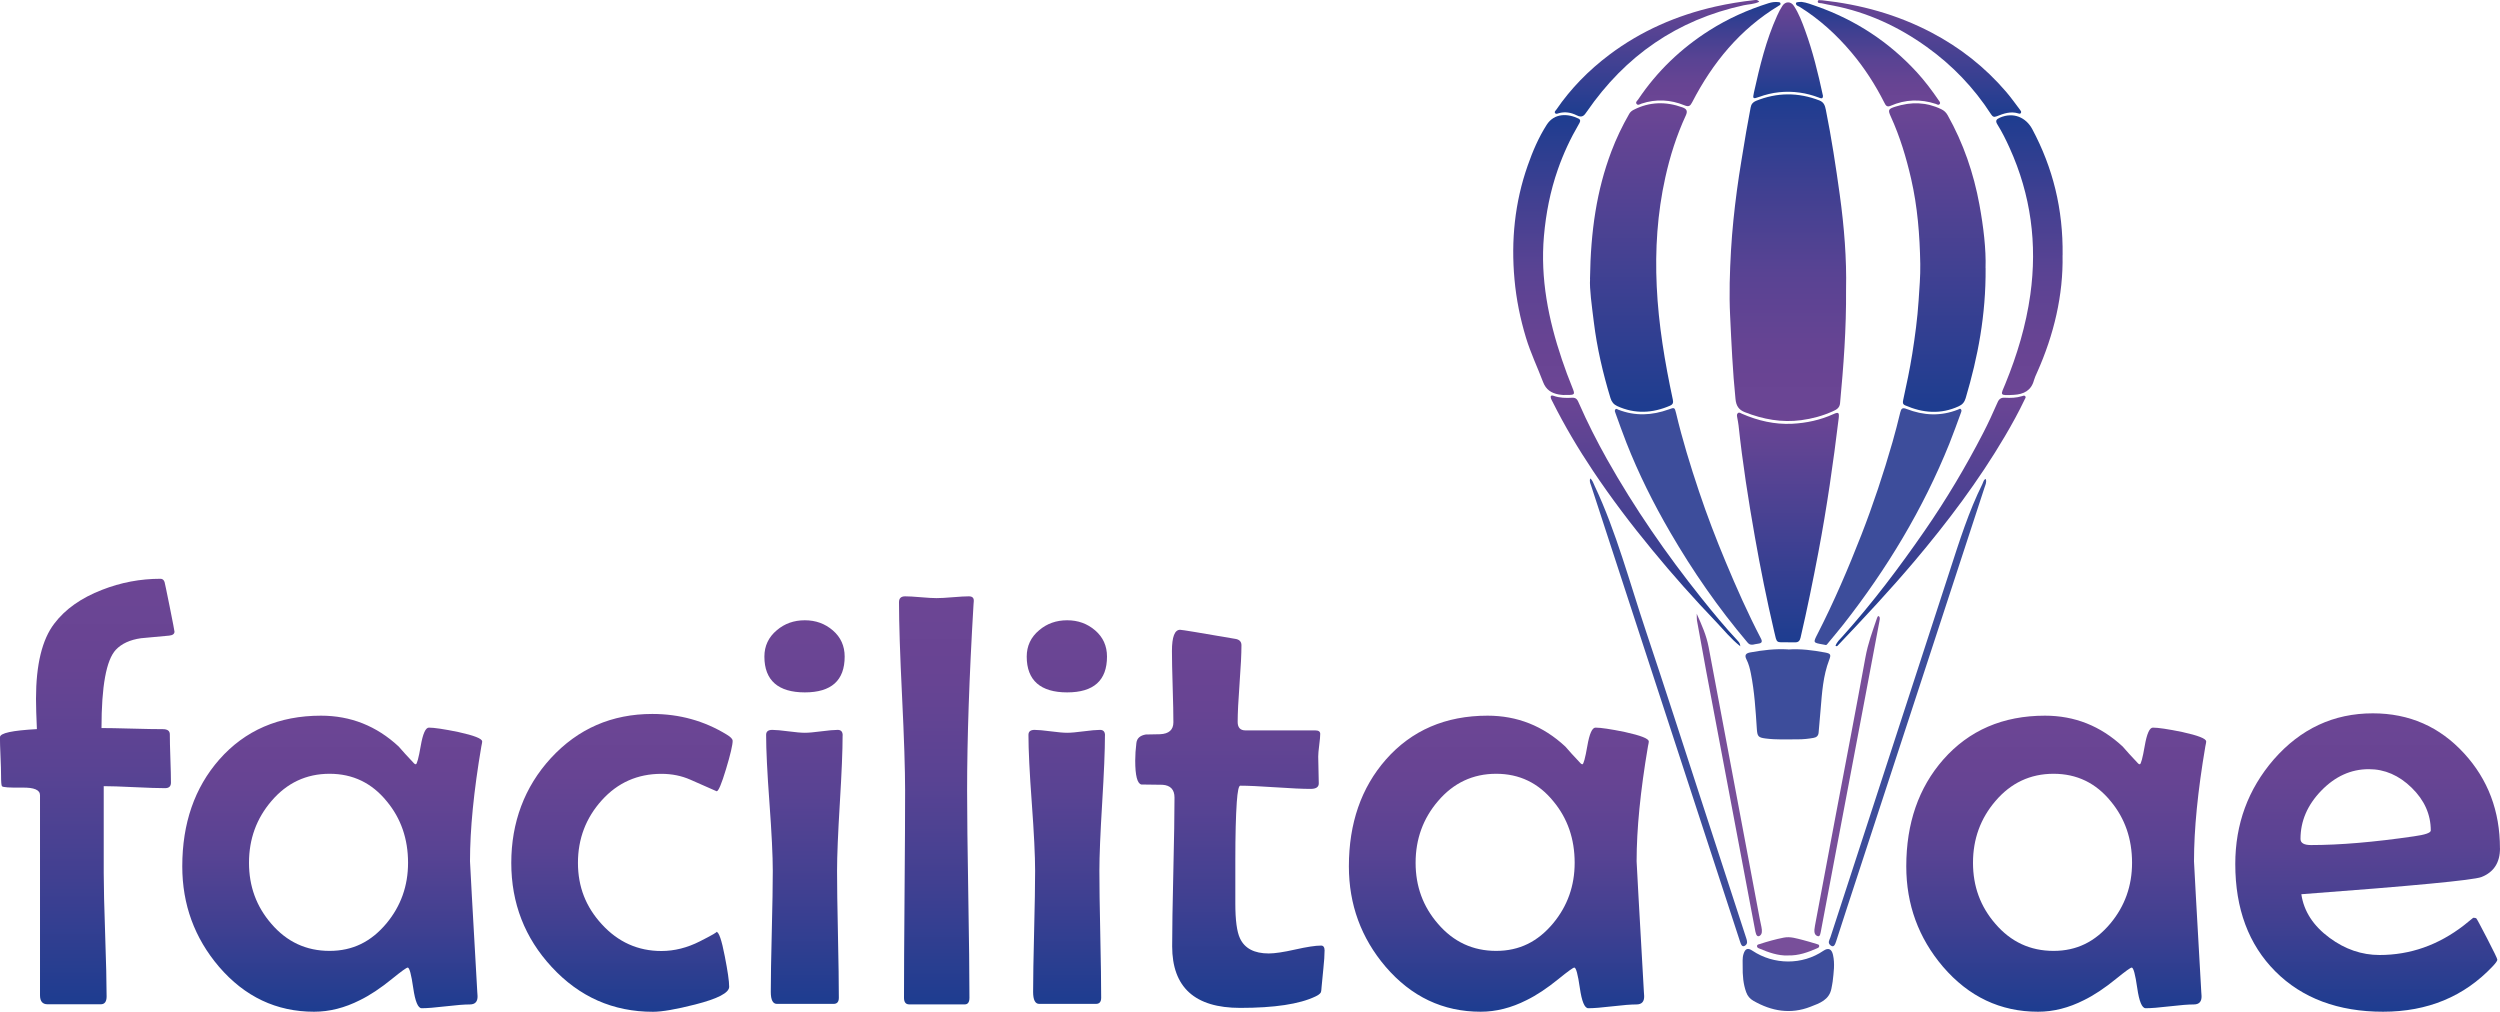
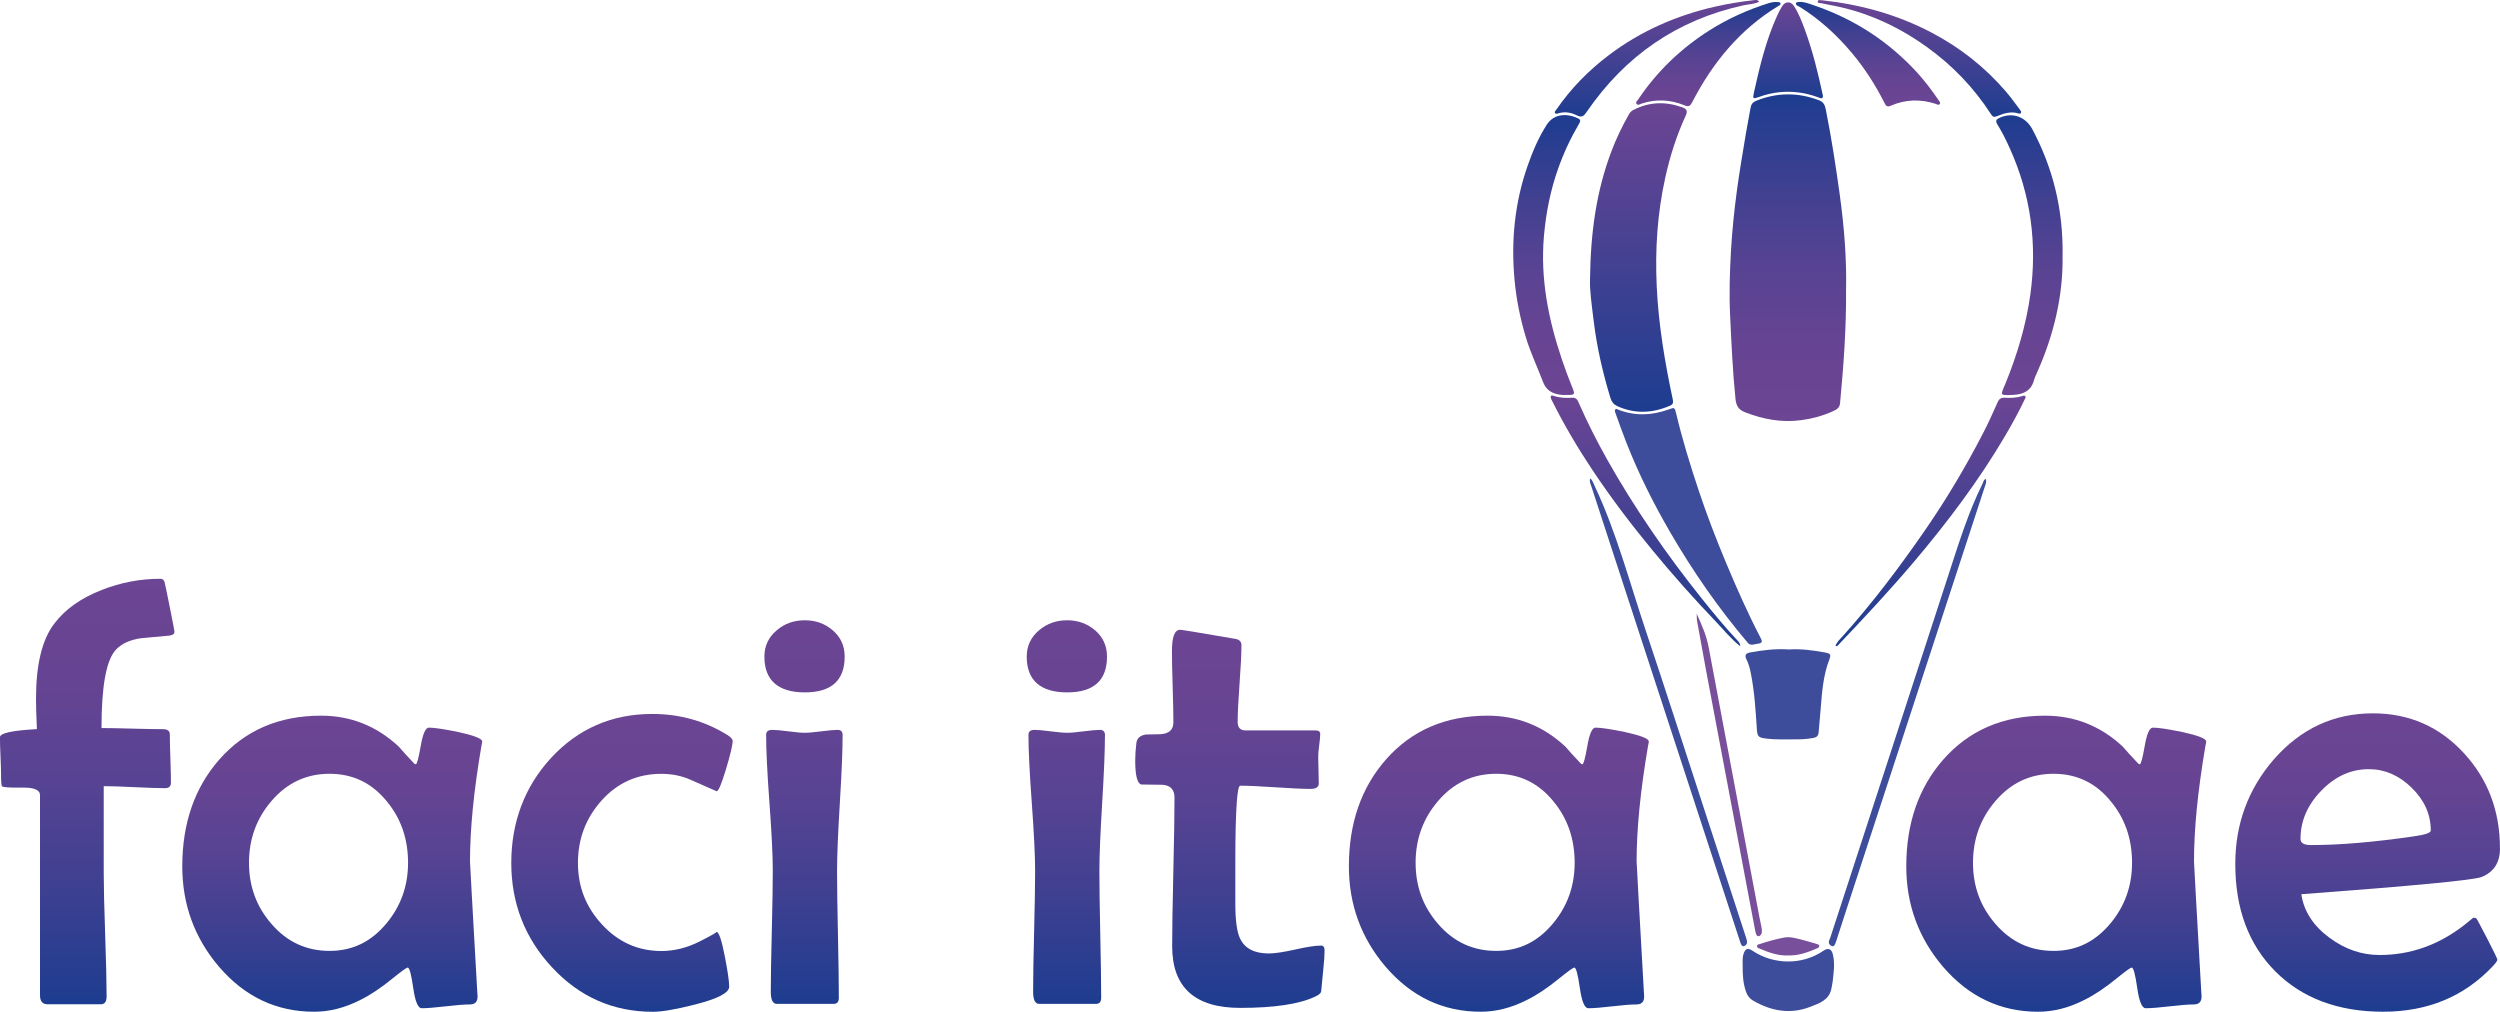
<svg xmlns="http://www.w3.org/2000/svg" xmlns:xlink="http://www.w3.org/1999/xlink" id="Camada_1" data-name="Camada 1" viewBox="0 0 450 182.11">
  <defs>
    <style>
      .cls-1 {
        fill: url(#Gradiente_sem_nome_109-8);
      }

      .cls-1, .cls-2, .cls-3, .cls-4, .cls-5, .cls-6, .cls-7, .cls-8, .cls-9, .cls-10, .cls-11, .cls-12, .cls-13, .cls-14, .cls-15, .cls-16, .cls-17, .cls-18, .cls-19, .cls-20, .cls-21, .cls-22, .cls-23, .cls-24, .cls-25 {
        stroke-width: 0px;
      }

      .cls-2 {
        fill: url(#Gradiente_sem_nome_100-5);
      }

      .cls-3 {
        fill: url(#Gradiente_sem_nome_100-7);
      }

      .cls-4 {
        fill: #784f9a;
      }

      .cls-5 {
        fill: url(#Gradiente_sem_nome_109-6);
      }

      .cls-6 {
        fill: url(#Gradiente_sem_nome_100-8);
      }

      .cls-7 {
        fill: url(#Gradiente_sem_nome_109-3);
      }

      .cls-8 {
        fill: url(#Gradiente_sem_nome_100-3);
      }

      .cls-9 {
        fill: url(#Gradiente_sem_nome_100-6);
      }

      .cls-10 {
        fill: url(#Gradiente_sem_nome_109-4);
      }

      .cls-11 {
        fill: url(#Gradiente_sem_nome_109-9);
      }

      .cls-12 {
        fill: #3d4d9b;
      }

      .cls-13 {
        fill: url(#Gradiente_sem_nome_109);
      }

      .cls-14 {
        fill: url(#Gradiente_sem_nome_109-7);
      }

      .cls-15 {
        fill: url(#Gradiente_sem_nome_109-15);
      }

      .cls-16 {
        fill: url(#Gradiente_sem_nome_109-12);
      }

      .cls-17 {
        fill: url(#Gradiente_sem_nome_100);
      }

      .cls-18 {
        fill: url(#Gradiente_sem_nome_109-5);
      }

      .cls-19 {
        fill: url(#Gradiente_sem_nome_109-14);
      }

      .cls-20 {
        fill: url(#Gradiente_sem_nome_109-2);
      }

      .cls-21 {
        fill: url(#Gradiente_sem_nome_100-4);
      }

      .cls-22 {
        fill: url(#Gradiente_sem_nome_109-10);
      }

      .cls-23 {
        fill: url(#Gradiente_sem_nome_109-11);
      }

      .cls-24 {
        fill: url(#Gradiente_sem_nome_100-2);
      }

      .cls-25 {
        fill: url(#Gradiente_sem_nome_109-13);
      }
    </style>
    <linearGradient id="Gradiente_sem_nome_109" data-name="Gradiente sem nome 109" x1="321.82" y1="17" x2="321.82" y2="75.79" gradientUnits="userSpaceOnUse">
      <stop offset="0" stop-color="#1d3d90" />
      <stop offset=".03" stop-color="#213d90" />
      <stop offset=".3" stop-color="#414091" />
      <stop offset=".55" stop-color="#594393" />
      <stop offset=".79" stop-color="#674493" />
      <stop offset="1" stop-color="#6c4594" />
    </linearGradient>
    <linearGradient id="Gradiente_sem_nome_100" data-name="Gradiente sem nome 100" x1="294.9" y1="74.12" x2="294.9" y2="18.59" gradientUnits="userSpaceOnUse">
      <stop offset="0" stop-color="#1d3d90" />
      <stop offset="1" stop-color="#6c4594" />
    </linearGradient>
    <linearGradient id="Gradiente_sem_nome_100-2" data-name="Gradiente sem nome 100" x1="348.73" y1="74.13" x2="348.73" y2="18.59" xlink:href="#Gradiente_sem_nome_100" />
    <linearGradient id="Gradiente_sem_nome_100-3" data-name="Gradiente sem nome 100" x1="321.83" y1="115.62" x2="321.83" y2="74.26" xlink:href="#Gradiente_sem_nome_100" />
    <linearGradient id="Gradiente_sem_nome_109-2" data-name="Gradiente sem nome 109" x1="278.41" y1="20.72" x2="278.41" y2="71.11" xlink:href="#Gradiente_sem_nome_109" />
    <linearGradient id="Gradiente_sem_nome_109-3" data-name="Gradiente sem nome 109" x1="365.29" y1="20.75" x2="365.29" y2="71.12" xlink:href="#Gradiente_sem_nome_109" />
    <linearGradient id="Gradiente_sem_nome_109-4" data-name="Gradiente sem nome 109" x1="307.51" y1=".37" x2="307.51" y2="19.12" xlink:href="#Gradiente_sem_nome_109" />
    <linearGradient id="Gradiente_sem_nome_109-5" data-name="Gradiente sem nome 109" x1="336.23" y1=".35" x2="336.23" y2="19.16" xlink:href="#Gradiente_sem_nome_109" />
    <linearGradient id="Gradiente_sem_nome_100-4" data-name="Gradiente sem nome 100" x1="321.86" y1="17.69" x2="321.86" y2=".42" xlink:href="#Gradiente_sem_nome_100" />
    <linearGradient id="Gradiente_sem_nome_100-5" data-name="Gradiente sem nome 100" x1="296.19" y1="116.34" x2="296.19" y2="71.2" xlink:href="#Gradiente_sem_nome_100" />
    <linearGradient id="Gradiente_sem_nome_100-6" data-name="Gradiente sem nome 100" x1="347.5" y1="116.31" x2="347.5" y2="71.22" xlink:href="#Gradiente_sem_nome_100" />
    <linearGradient id="Gradiente_sem_nome_100-7" data-name="Gradiente sem nome 100" x1="345.5" y1="21.02" x2="345.5" y2=".02" xlink:href="#Gradiente_sem_nome_100" />
    <linearGradient id="Gradiente_sem_nome_100-8" data-name="Gradiente sem nome 100" x1="298.26" y1="20.97" x2="298.26" y2="0" xlink:href="#Gradiente_sem_nome_100" />
    <linearGradient id="Gradiente_sem_nome_109-6" data-name="Gradiente sem nome 109" x1="15.71" y1="180.8" x2="15.71" y2="104.21" xlink:href="#Gradiente_sem_nome_109" />
    <linearGradient id="Gradiente_sem_nome_109-7" data-name="Gradiente sem nome 109" x1="59.81" y1="182.11" x2="59.81" y2="128.82" xlink:href="#Gradiente_sem_nome_109" />
    <linearGradient id="Gradiente_sem_nome_109-8" data-name="Gradiente sem nome 109" x1="111.96" y1="182.11" x2="111.96" y2="128.5" xlink:href="#Gradiente_sem_nome_109" />
    <linearGradient id="Gradiente_sem_nome_109-9" data-name="Gradiente sem nome 109" x1="144.81" y1="180.7" x2="144.81" y2="111.64" xlink:href="#Gradiente_sem_nome_109" />
    <linearGradient id="Gradiente_sem_nome_109-10" data-name="Gradiente sem nome 109" x1="168.56" y1="180.8" x2="168.56" y2="107.35" xlink:href="#Gradiente_sem_nome_109" />
    <linearGradient id="Gradiente_sem_nome_109-11" data-name="Gradiente sem nome 109" x1="192.03" y1="180.7" x2="192.03" y2="111.64" xlink:href="#Gradiente_sem_nome_109" />
    <linearGradient id="Gradiente_sem_nome_109-12" data-name="Gradiente sem nome 109" x1="221.38" y1="181.43" x2="221.38" y2="113.37" xlink:href="#Gradiente_sem_nome_109" />
    <linearGradient id="Gradiente_sem_nome_109-13" data-name="Gradiente sem nome 109" x1="269.81" y1="182.11" x2="269.81" y2="128.82" xlink:href="#Gradiente_sem_nome_109" />
    <linearGradient id="Gradiente_sem_nome_109-14" data-name="Gradiente sem nome 109" x1="370.13" y1="182.11" x2="370.13" y2="128.82" xlink:href="#Gradiente_sem_nome_109" />
    <linearGradient id="Gradiente_sem_nome_109-15" data-name="Gradiente sem nome 109" x1="426.18" y1="182.11" x2="426.18" y2="128.4" xlink:href="#Gradiente_sem_nome_109" />
  </defs>
  <g>
    <path class="cls-13" d="m332.29,52.05c.06,7.21-.46,13.88-1.08,20.54-.08.87-.69,1.17-1.32,1.45-1.8.81-3.7,1.33-5.66,1.59-3.52.47-6.87-.15-10.14-1.43-1.11-.43-1.58-1.14-1.7-2.37-.51-5-.73-10.02-.97-15.04-.19-3.9-.06-7.81.16-11.71.21-3.63.59-7.24,1.07-10.84.47-3.51,1.09-7,1.66-10.49.24-1.46.56-2.91.8-4.38.1-.61.41-.98.96-1.21,3.8-1.54,7.6-1.56,11.42-.08.82.32,1.01.94,1.16,1.68,1.02,5.08,1.8,10.19,2.51,15.32.8,5.79,1.25,11.61,1.13,16.95Z" />
    <path class="cls-17" d="m286.2,50.21c.12-8.7,1.21-15.94,3.83-22.91.89-2.36,1.97-4.62,3.23-6.81.19-.33.46-.55.79-.72,2.87-1.47,5.81-1.52,8.8-.44.75.27.96.65.6,1.44-1.66,3.59-2.85,7.34-3.7,11.19-1.43,6.45-1.85,12.98-1.54,19.59.32,6.9,1.46,13.66,2.9,20.39.11.53.03.85-.5,1.08-3.16,1.37-6.32,1.53-9.5.08-.65-.3-1.02-.76-1.23-1.46-1.36-4.47-2.42-9.02-2.99-13.65-.37-3-.8-6.01-.68-7.78Z" />
-     <path class="cls-24" d="m357.41,48.27c.06,8.46-1.39,15.98-3.59,23.4-.21.7-.57,1.15-1.23,1.45-3.26,1.51-6.47,1.23-9.67-.16-.5-.22-.42-.58-.34-.99.6-2.75,1.19-5.51,1.63-8.29.5-3.17.93-6.35,1.14-9.56.14-2.21.34-4.42.3-6.62-.09-5.15-.49-10.28-1.65-15.33-.88-3.82-2-7.55-3.63-11.13-.58-1.27-.5-1.43.83-1.85,2.8-.89,5.54-.83,8.22.46.52.25.88.59,1.16,1.09,2.83,5.04,4.68,10.43,5.72,16.11.73,4,1.21,8.02,1.1,11.41Z" />
-     <path class="cls-8" d="m321.85,115.61c-2.22-.02-1.97.3-2.51-2-1.31-5.6-2.45-11.24-3.45-16.91-1.18-6.68-2.23-13.38-2.95-20.13-.05-.48-.16-.96-.24-1.43-.04-.27-.12-.57.11-.77.26-.23.51.01.75.11,2.87,1.25,5.88,1.95,9.01,1.8,2.58-.13,5.1-.67,7.47-1.75.89-.4,1.04-.27.93.72-.98,8.09-2.14,16.14-3.66,24.15-.98,5.15-2.02,10.28-3.21,15.38-.13.57-.4.85-.98.84-.42,0-.85,0-1.27,0Z" />
+     <path class="cls-24" d="m357.41,48.27Z" />
    <path class="cls-12" d="m315.58,116.03c-.63.08-.86-.17-1.07-.43-5.22-6.17-9.81-12.79-13.86-19.77-3.02-5.19-5.7-10.55-7.9-16.15-.69-1.75-1.31-3.52-1.95-5.28-.08-.22-.22-.47-.05-.69.18-.24.38-.03.56.04,3.03,1.18,6.05,1.03,9.05-.05,1.04-.38,1.08-.4,1.34.69,1.13,4.75,2.56,9.41,4.11,14.03,1.44,4.31,3.07,8.55,4.82,12.74,1.95,4.67,4,9.29,6.34,13.78.3.57.15.84-.48.92-.39.05-.77.14-.92.17Z" />
-     <path class="cls-12" d="m328.64,116.1c-.34-.06-.46-.09-.58-.11-1.72-.31-1.71-.3-.91-1.87,2.97-5.8,5.53-11.78,7.9-17.85,2.13-5.47,3.98-11.05,5.6-16.69.51-1.77.96-3.56,1.4-5.36.17-.69.39-.9,1.12-.61,3.07,1.2,6.18,1.35,9.29.11.16-.06.33-.24.49-.08.21.2.09.47.01.68-.68,1.85-1.34,3.7-2.07,5.53-4.75,11.8-11.26,22.57-19.09,32.56-.86,1.1-1.77,2.15-2.65,3.23-.19.24-.37.5-.51.47Z" />
    <path class="cls-20" d="m281.56,71.11c-.18-.02-.61-.03-1.02-.11-1.31-.26-2.25-.83-2.79-2.24-1.01-2.66-2.24-5.23-3.07-7.96-1.04-3.44-1.75-6.93-2.07-10.5-.64-7,.04-13.86,2.38-20.51.89-2.55,1.95-5.03,3.41-7.32,1.38-2.16,3.83-2.05,5.74-1.12.5.25.24.67.04,1.01-1.52,2.6-2.78,5.31-3.77,8.15-1.36,3.88-2.14,7.88-2.5,11.97-.67,7.66.8,15.01,3.23,22.22.58,1.72,1.21,3.43,1.9,5.11.48,1.18.42,1.28-.86,1.28-.12,0-.24,0-.61,0Z" />
    <path class="cls-7" d="m371.26,45.94c.14,7.12-1.53,14.29-4.61,21.16-.2.44-.41.89-.54,1.35-.49,1.86-1.86,2.52-3.59,2.62-2.77.16-2.4.07-1.56-1.98,2.12-5.18,3.72-10.51,4.5-16.06,1.27-9.14.1-17.94-3.71-26.36-.66-1.47-1.37-2.9-2.22-4.27-.41-.65-.2-.94.45-1.22,2.42-1.06,4.7-.05,5.83,2.07,3.72,6.97,5.56,14.37,5.46,22.69Z" />
    <path class="cls-12" d="m321.87,116.91c2.22-.16,4.44.13,6.64.54,1.02.19,1.11.38.74,1.34-1.1,2.87-1.29,5.9-1.54,8.92-.11,1.39-.24,2.77-.36,4.16-.05.58-.38.86-.92.95-.93.17-1.86.26-2.8.26-1.94,0-3.88.1-5.81-.15-1.34-.17-1.5-.39-1.59-1.71-.22-3.35-.42-6.71-1.08-10.02-.17-.87-.39-1.72-.79-2.51-.4-.79-.08-1.11.67-1.25,2.24-.41,4.49-.69,6.81-.55Z" />
    <path class="cls-12" d="m313.68,173.83c.03-.51-.1-1.34.16-2.14.31-.96.77-1.12,1.6-.56,3.87,2.58,8.99,2.59,12.77.01.88-.6,1.49-.35,1.73.74.36,1.6.12,3.2-.06,4.79-.05.42-.15.83-.22,1.25-.39,2.08-2.14,2.66-3.76,3.29-3.59,1.41-7.01.81-10.28-1.06-.63-.36-1.06-.86-1.31-1.56-.52-1.45-.66-2.95-.63-4.77Z" />
    <path class="cls-10" d="m320.51.68c-.02.22-.21.28-.36.37-6.95,4.21-11.88,10.23-15.56,17.36-.34.66-.6.87-1.38.55-2.52-1.03-5.11-1.18-7.73-.31-.29.1-.66.4-.91.03-.21-.3.15-.55.31-.79,3.39-5.05,7.69-9.17,12.83-12.43,3.32-2.1,6.87-3.7,10.62-4.88.59-.19,1.17-.27,1.78-.2.19.02.37.04.38.29Z" />
    <path class="cls-18" d="m324.34.35c.84.1,1.77.47,2.71.8,6.95,2.46,12.95,6.39,17.94,11.81,1.45,1.58,2.75,3.3,3.96,5.08.13.19.36.41.22.65-.2.33-.5.09-.73.01-2.76-.9-5.48-.82-8.15.35-.65.29-.87-.09-1.1-.55-1.63-3.23-3.57-6.25-5.9-9.02-2.71-3.22-5.78-6.02-9.36-8.25-.26-.16-.68-.21-.66-.65,0-.17.28-.23,1.08-.24Z" />
    <path class="cls-21" d="m328.13,17.27c0,.63-.44.41-.75.29-1.11-.42-2.25-.73-3.42-.89-2.51-.35-4.95-.09-7.33.78-1.1.4-1.18.34-.92-.81,1.05-4.71,2.17-9.39,4.17-13.81.27-.61.58-1.2.94-1.76.54-.85,1.52-.86,2.07-.02.91,1.38,1.48,2.91,2.04,4.45,1.37,3.76,2.32,7.65,3.16,11.56.01.06.03.12.05.22Z" />
    <path class="cls-2" d="m313.27,116.34c-1.73-1.36-2.97-2.94-4.35-4.38-4-4.18-7.85-8.5-11.52-12.97-3.78-4.58-7.37-9.31-10.67-14.25-2.66-3.98-5.1-8.09-7.25-12.38-.11-.22-.24-.43-.31-.65-.13-.4.02-.62.45-.47,1.11.4,2.26.42,3.41.35.77-.04.96.5,1.19,1.02,1.51,3.44,3.21,6.79,5.05,10.07,4.94,8.78,10.66,17.05,16.94,24.92,2.12,2.65,4.27,5.27,6.59,7.75.2.22.42.43.46.98Z" />
    <path class="cls-9" d="m330.39,116.26c.24-.72.82-1.22,1.3-1.75,5.37-5.98,10.2-12.39,14.76-18.99,3.88-5.61,7.36-11.46,10.49-17.52.95-1.83,1.8-3.7,2.63-5.59.28-.64.65-.86,1.32-.82,1.03.06,2.06.03,3.06-.28.2-.06.42-.19.59,0,.18.2,0,.4-.09.58-1.08,2.27-2.29,4.47-3.57,6.64-4.72,8.01-10.29,15.4-16.28,22.49-4.42,5.23-9.09,10.22-13.81,15.18-.08.09-.17.17-.4.06Z" />
    <path class="cls-3" d="m327.97.05c6.92.75,13.5,2.56,19.68,5.8,5.17,2.71,9.65,6.24,13.44,10.66.89,1.03,1.67,2.15,2.5,3.24.12.16.3.34.18.57-.11.21-.31.15-.48.09-1.37-.42-2.64.02-3.88.52-.52.21-.74.06-1.02-.36-3.09-4.79-6.98-8.84-11.61-12.15-5.08-3.64-10.66-6.22-16.83-7.42-.68-.13-1.37-.25-2.04-.41-.26-.06-.76.05-.71-.35.05-.38.51-.14.77-.19Z" />
    <path class="cls-6" d="m316.65.32c-.93.46-1.89.43-2.79.63-11.97,2.61-21.3,9.09-28.22,19.13-.47.69-.82,1.2-1.83.68-.99-.5-2.12-.72-3.27-.37-.21.06-.49.22-.65-.08-.12-.23.11-.38.23-.55,2.62-3.83,5.84-7.1,9.54-9.89,5.72-4.31,12.15-7.11,19.12-8.69,2.3-.52,4.63-.89,6.98-1.16.29-.03.61-.11.89.29Z" />
    <path class="cls-12" d="m357.45,86.24c.17.58-.07,1.01-.21,1.44-3.58,10.95-7.16,21.9-10.74,32.84-4.67,14.26-9.34,28.51-14,42.77-.67,2.05-1.33,4.12-2,6.17-.21.64-.44,1.13-.98.72-.63-.47-.2-1-.04-1.48,2.64-8.1,5.28-16.2,7.92-24.3,4.51-13.85,9.03-27.69,13.53-41.56,1.76-5.42,3.48-10.87,5.89-15.69.17-.35.25-.88.64-.93Z" />
    <path class="cls-12" d="m286.24,86.12c.42.29.58.91.83,1.42,3.83,8.09,6.28,17.36,9.24,26.19,3.35,10.01,6.6,20.11,9.88,30.18,2.71,8.3,5.41,16.62,8.12,24.92.19.57.31,1.03-.18,1.37-.57.39-.76-.22-.96-.83-1.27-3.9-2.55-7.8-3.82-11.7-4.74-14.51-9.48-29.01-14.22-43.52-2.92-8.93-5.84-17.86-8.75-26.8-.11-.35-.33-.7-.13-1.24Z" />
-     <path class="cls-4" d="m327.26,168.53c-.75-.2-.76-.88-.56-1.93,1.24-6.53,2.46-13.09,3.69-19.63,1.8-9.53,3.64-19.03,5.38-28.61.47-2.58,1.27-4.68,2.01-6.88.11-.32.25-.8.49-.48.19.24.05.64,0,.97-.81,4.33-1.62,8.65-2.44,12.97-1.82,9.64-3.65,19.27-5.47,28.91-.85,4.49-1.7,8.98-2.54,13.46-.12.62-.19,1.29-.55,1.21Z" />
    <path class="cls-4" d="m305.4,110.45c.95,2.13,1.74,3.86,2.16,6.06,3.06,16.23,6.1,32.47,9.16,48.71.1.55.23,1.09.34,1.64.14.69.14,1.28-.29,1.57-.39.26-.66-.02-.8-.74-.28-1.43-.55-2.87-.82-4.31-2.68-14.18-5.36-28.35-8.03-42.54-.57-3.04-1.12-6.11-1.67-9.17-.04-.2-.02-.43-.04-1.23Z" />
    <path class="cls-4" d="m321.86,171.99c-1.81.06-3.51-.55-5.19-1.26-.2-.08-.41-.17-.41-.43,0-.28.25-.3.45-.36,1.44-.47,2.89-.88,4.38-1.17,1.17-.23,2.28.15,3.39.42.85.21,1.68.48,2.52.73.2.06.45.08.46.35.01.26-.2.35-.4.43-1.64.72-3.31,1.33-5.2,1.28Z" />
  </g>
  <g>
    <path class="cls-5" d="m31.41,113.68c0,.42-.31.66-.94.73-1.71.17-3.4.33-5.08.47-1.99.28-3.51.98-4.55,2.09-1.71,1.85-2.57,6.54-2.57,14.08,1.15,0,2.97.03,5.44.1s4.35.1,5.6.1c.84,0,1.26.31,1.26.94,0,.98.03,2.43.1,4.37s.1,3.38.1,4.32c0,.66-.35.99-1.05.99-1.22,0-3.07-.06-5.55-.18s-4.31-.18-5.5-.18v15.65c0,2.44.09,6.14.26,11.1s.26,8.66.26,11.1c0,.94-.35,1.41-1.05,1.41h-9.58c-.91,0-1.36-.54-1.36-1.62v-36.02c0-.94-1.06-1.4-3.19-1.36-2.3.03-3.53-.05-3.66-.26-.1-.1-.16-.75-.16-1.94,0-.77-.03-1.91-.1-3.43s-.1-2.66-.1-3.43,2.22-1.22,6.65-1.47c-.1-2.23-.16-4.05-.16-5.44,0-6.18,1.1-10.7,3.3-13.56,1.95-2.58,4.82-4.61,8.59-6.07,3.39-1.33,6.89-1.99,10.52-1.99.35,0,.59.19.73.58.03.07.34,1.54.92,4.42s.86,4.37.86,4.48Z" />
    <path class="cls-14" d="m86.8,133.42c0,.14-.05.45-.16.94-1.36,7.99-2.04,14.89-2.04,20.68,0,.35.44,8.18,1.31,23.51l.05.73c.03,1.01-.43,1.52-1.39,1.52s-2.41.11-4.35.34-3.38.34-4.32.34c-.66,0-1.17-1.22-1.52-3.66s-.68-3.66-.99-3.66c-.21,0-1.15.68-2.83,2.04-2.06,1.68-3.98,2.95-5.76,3.82-2.76,1.4-5.51,2.09-8.27,2.09-6.77,0-12.48-2.7-17.12-8.11-4.4-5.17-6.6-11.19-6.6-18.06,0-7.75,2.22-14.15,6.65-19.21,4.64-5.27,10.75-7.91,18.32-7.91,5.34,0,10,1.85,13.98,5.55.59.7,1.52,1.71,2.77,3.04.1.1.21.16.31.16.21,0,.51-1.1.89-3.3s.87-3.3,1.47-3.3c.94,0,2.7.26,5.29.79,2.86.63,4.29,1.19,4.29,1.68Zm-13.35,21.88c0-4.29-1.27-7.98-3.82-11.05-2.69-3.32-6.13-4.97-10.31-4.97s-7.68,1.64-10.47,4.92c-2.69,3.14-4.03,6.84-4.03,11.1s1.34,7.89,4.03,10.99c2.79,3.25,6.28,4.87,10.47,4.87s7.5-1.66,10.26-4.97c2.58-3.11,3.87-6.74,3.87-10.89Z" />
    <path class="cls-1" d="m131.88,133.32c0,.77-.4,2.48-1.2,5.13s-1.36,3.98-1.68,3.98c-1.57-.7-3.15-1.4-4.74-2.09-1.59-.7-3.32-1.05-5.21-1.05-4.29,0-7.87,1.59-10.73,4.76s-4.29,6.93-4.29,11.26,1.43,7.94,4.29,11.05c2.93,3.21,6.51,4.82,10.73,4.82,2.34,0,4.64-.58,6.91-1.73s3.26-1.73,2.98-1.73c.45,0,.96,1.47,1.52,4.4.52,2.65.79,4.48.79,5.5,0,1.08-2.04,2.15-6.13,3.19-3.42.87-5.95,1.31-7.59,1.31-7.19,0-13.26-2.69-18.22-8.06-4.85-5.24-7.28-11.48-7.28-18.74s2.37-13.68,7.12-18.85c4.89-5.31,10.98-7.96,18.27-7.96,4.89,0,9.35,1.24,13.4,3.72.7.42,1.05.79,1.05,1.1Z" />
    <path class="cls-11" d="m152.04,118.19c0,4.29-2.39,6.44-7.17,6.44s-7.28-2.15-7.28-6.44c0-1.92.75-3.51,2.25-4.76,1.4-1.19,3.07-1.78,5.03-1.78s3.64.61,5.05,1.83,2.12,2.79,2.12,4.71Zm-.37,14.19c0,2.69-.17,6.74-.5,12.17s-.5,9.5-.5,12.22c0,2.55.05,6.36.16,11.44s.16,8.87.16,11.39c0,.73-.31,1.1-.94,1.1h-10.21c-.73,0-1.1-.72-1.1-2.15,0-2.41.06-6.03.18-10.86s.18-8.47.18-10.92c0-2.72-.2-6.81-.6-12.25s-.6-9.53-.6-12.25c0-.59.37-.89,1.1-.89.63,0,1.6.09,2.91.26s2.29.26,2.96.26,1.65-.09,2.96-.26,2.29-.26,2.96-.26c.59,0,.89.33.89.99Z" />
-     <path class="cls-22" d="m175.28,108.19l-.05.68c-.77,12.98-1.15,24.14-1.15,33.45,0,4.15.07,10.37.21,18.66s.21,14.49.21,18.61c0,.8-.28,1.2-.84,1.2h-10c-.63,0-.94-.4-.94-1.2,0-4.12.03-10.32.1-18.61.07-8.29.1-14.51.1-18.66,0-3.77-.18-9.43-.55-16.99s-.55-13.2-.55-16.94c0-.7.37-1.05,1.1-1.05.63,0,1.57.05,2.83.16s2.2.16,2.83.16c.66,0,1.64-.05,2.93-.16s2.25-.16,2.88-.16.92.28.89.84Z" />
    <path class="cls-23" d="m199.26,118.19c0,4.29-2.39,6.44-7.17,6.44s-7.28-2.15-7.28-6.44c0-1.92.75-3.51,2.25-4.76,1.4-1.19,3.07-1.78,5.03-1.78s3.64.61,5.05,1.83,2.12,2.79,2.12,4.71Zm-.37,14.19c0,2.69-.17,6.74-.5,12.17s-.5,9.5-.5,12.22c0,2.55.05,6.36.16,11.44s.16,8.87.16,11.39c0,.73-.31,1.1-.94,1.1h-10.21c-.73,0-1.1-.72-1.1-2.15,0-2.41.06-6.03.18-10.86s.18-8.47.18-10.92c0-2.72-.2-6.81-.6-12.25s-.6-9.53-.6-12.25c0-.59.37-.89,1.1-.89.63,0,1.6.09,2.91.26s2.29.26,2.96.26,1.65-.09,2.96-.26,2.29-.26,2.96-.26c.59,0,.89.33.89.99Z" />
    <path class="cls-16" d="m238.42,171.17c0,.77-.07,1.81-.21,3.14-.17,1.64-.28,2.7-.31,3.19-.03.63-.09,1.01-.16,1.15-.14.24-.47.49-.99.73-2.86,1.36-7.36,2.04-13.51,2.04-8.17,0-12.25-3.7-12.25-11.1,0-2.97.07-7.43.21-13.38.14-5.95.21-10.41.21-13.38,0-1.43-.72-2.2-2.15-2.3-1.29,0-2.57-.02-3.82-.05-.73-.17-1.1-1.61-1.1-4.29,0-1.01.07-2.08.21-3.19.1-.84.66-1.34,1.68-1.52.87,0,1.73-.02,2.57-.05,1.61-.07,2.41-.79,2.41-2.15s-.04-3.53-.13-6.39-.13-5.01-.13-6.44c0-2.55.49-3.82,1.47-3.82.31,0,3.59.54,9.84,1.62.8.1,1.2.49,1.2,1.15,0,1.54-.11,3.84-.34,6.91s-.34,5.38-.34,6.91c0,1.01.47,1.52,1.41,1.52h12.56c.59,0,.89.21.89.63s-.06,1.09-.18,2.02-.18,1.61-.18,2.07c0,.52.02,1.33.05,2.41s.05,1.88.05,2.41c0,.66-.49.99-1.47.99-1.4,0-3.51-.1-6.33-.29-2.83-.19-4.94-.29-6.33-.29-.28,0-.49.99-.63,2.98-.17,2.48-.26,5.95-.26,10.42v7.8c0,3,.28,5.1.84,6.28.84,1.81,2.57,2.72,5.18,2.72,1.08,0,2.67-.24,4.76-.71,2.09-.47,3.65-.71,4.66-.71.42,0,.63.31.63.94Z" />
    <path class="cls-25" d="m296.79,133.42c0,.14-.05.45-.16.94-1.36,7.99-2.04,14.89-2.04,20.68,0,.35.44,8.18,1.31,23.51l.05.73c.03,1.01-.43,1.52-1.39,1.52s-2.41.11-4.35.34-3.38.34-4.32.34c-.66,0-1.17-1.22-1.52-3.66s-.68-3.66-.99-3.66c-.21,0-1.15.68-2.83,2.04-2.06,1.68-3.98,2.95-5.76,3.82-2.76,1.4-5.51,2.09-8.27,2.09-6.77,0-12.48-2.7-17.12-8.11-4.4-5.17-6.6-11.19-6.6-18.06,0-7.75,2.22-14.15,6.65-19.21,4.64-5.27,10.75-7.91,18.32-7.91,5.34,0,10,1.85,13.98,5.55.59.7,1.52,1.71,2.77,3.04.1.1.21.16.31.16.21,0,.51-1.1.89-3.3.38-2.2.87-3.3,1.47-3.3.94,0,2.7.26,5.29.79,2.86.63,4.29,1.19,4.29,1.68Zm-13.35,21.88c0-4.29-1.27-7.98-3.82-11.05-2.69-3.32-6.13-4.97-10.31-4.97s-7.68,1.64-10.47,4.92c-2.69,3.14-4.03,6.84-4.03,11.1s1.34,7.89,4.03,10.99c2.79,3.25,6.28,4.87,10.47,4.87s7.5-1.66,10.26-4.97c2.58-3.11,3.87-6.74,3.87-10.89Z" />
  </g>
  <g>
    <path class="cls-19" d="m397.12,133.42c0,.14-.05.45-.16.94-1.36,7.99-2.04,14.89-2.04,20.68,0,.35.44,8.18,1.31,23.51l.05.73c.03,1.01-.43,1.52-1.39,1.52s-2.41.11-4.35.34-3.38.34-4.32.34c-.66,0-1.17-1.22-1.52-3.66s-.68-3.66-.99-3.66c-.21,0-1.15.68-2.83,2.04-2.06,1.68-3.98,2.95-5.76,3.82-2.76,1.4-5.51,2.09-8.27,2.09-6.77,0-12.48-2.7-17.12-8.11-4.4-5.17-6.6-11.19-6.6-18.06,0-7.75,2.22-14.15,6.65-19.21,4.64-5.27,10.75-7.91,18.32-7.91,5.34,0,10,1.85,13.98,5.55.59.7,1.52,1.71,2.77,3.04.1.1.21.16.31.16.21,0,.51-1.1.89-3.3s.87-3.3,1.47-3.3c.94,0,2.7.26,5.29.79,2.86.63,4.29,1.19,4.29,1.68Zm-13.35,21.88c0-4.29-1.27-7.98-3.82-11.05-2.69-3.32-6.13-4.97-10.31-4.97s-7.68,1.64-10.47,4.92c-2.69,3.14-4.03,6.84-4.03,11.1s1.34,7.89,4.03,10.99c2.79,3.25,6.28,4.87,10.47,4.87s7.5-1.66,10.26-4.97c2.58-3.11,3.87-6.74,3.87-10.89Z" />
    <path class="cls-15" d="m450,152.69c0,2.58-1.12,4.31-3.35,5.18-1.5.56-12.3,1.59-32.41,3.09.45,3.07,2.15,5.69,5.08,7.85,2.79,2.06,5.79,3.09,9,3.09,5.51,0,10.58-1.78,15.18-5.34l1.68-1.36c.28,0,.46.03.55.1s.74,1.28,1.96,3.64,1.83,3.62,1.83,3.8c0,.21-.28.61-.84,1.2-5.13,5.44-11.71,8.17-19.74,8.17s-14.55-2.42-19.37-7.25-7.22-11.28-7.22-19.34c0-7.19,2.3-13.45,6.91-18.8,4.85-5.55,10.8-8.32,17.85-8.32,6.56,0,12.04,2.41,16.44,7.22,4.29,4.68,6.44,10.37,6.44,17.07Zm-12.46-3.19c0-2.9-1.14-5.46-3.43-7.7s-4.86-3.35-7.72-3.35c-3.21,0-6.06,1.29-8.56,3.87s-3.74,5.48-3.74,8.69c0,.73.63,1.1,1.88,1.1,5.17,0,11.34-.52,18.53-1.57,2.02-.28,3.04-.63,3.04-1.05Z" />
  </g>
</svg>